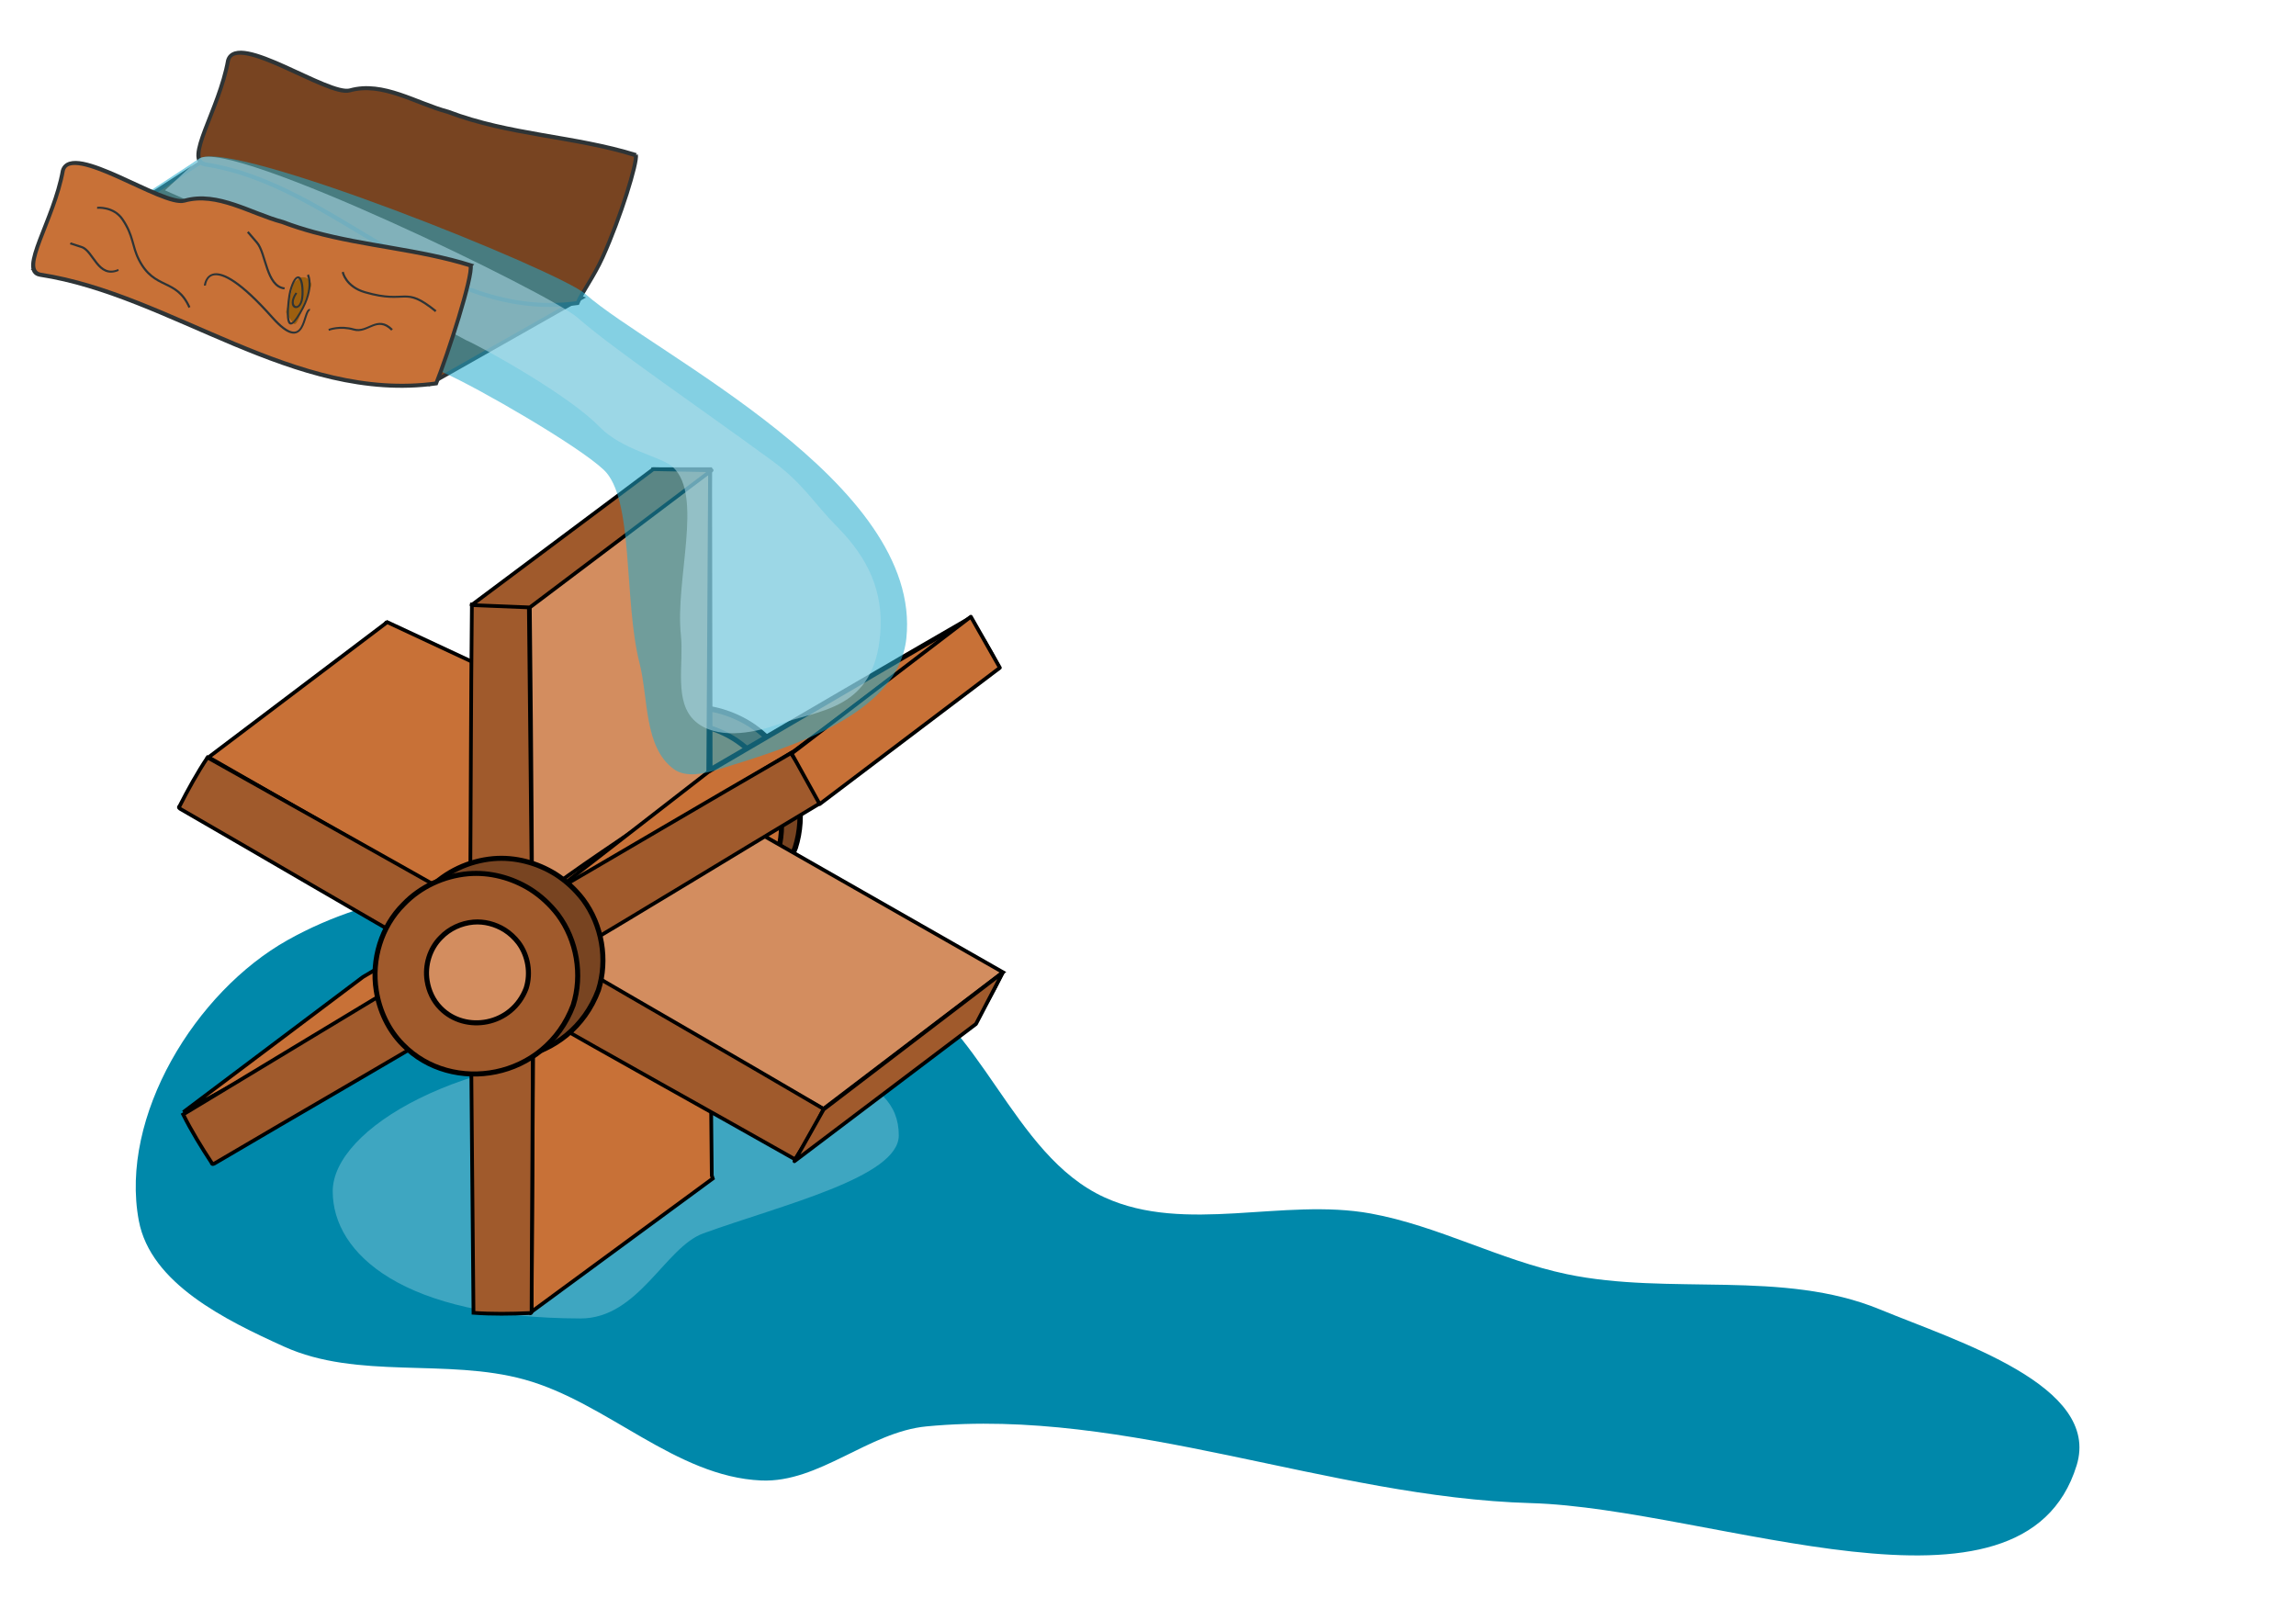
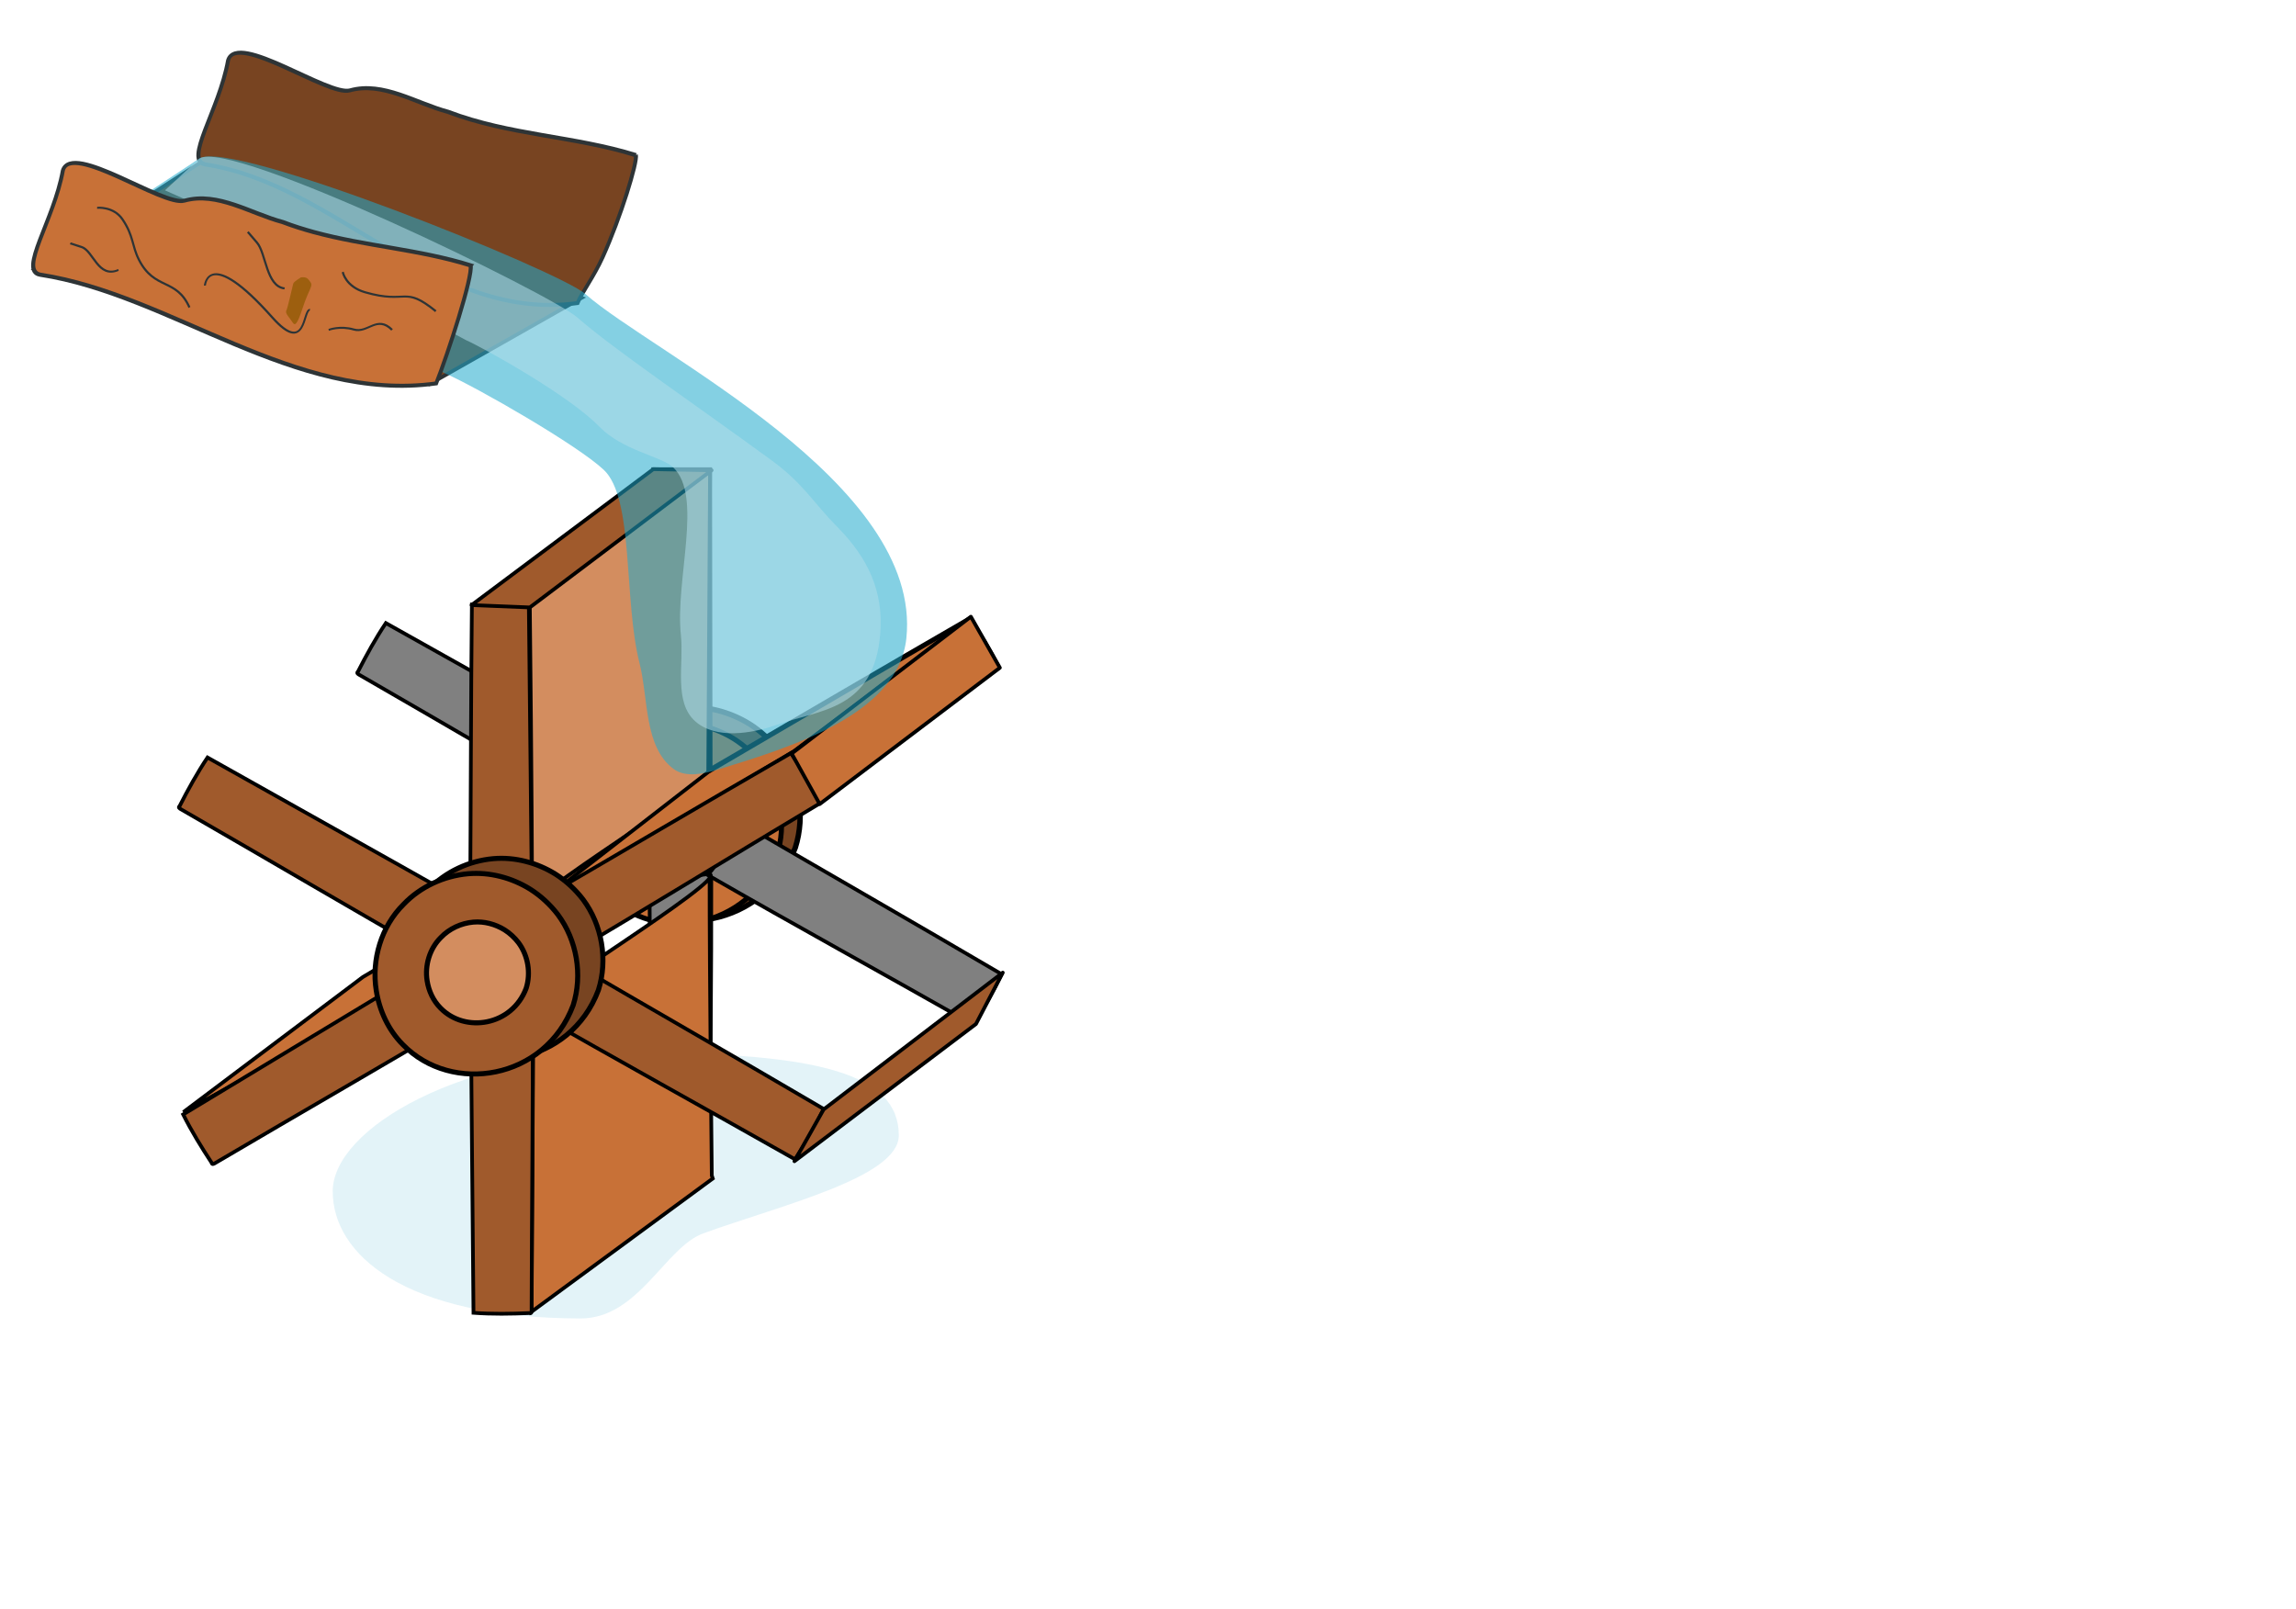
<svg xmlns="http://www.w3.org/2000/svg" xmlns:ns1="http://www.inkscape.org/namespaces/inkscape" xmlns:ns2="http://sodipodi.sourceforge.net/DTD/sodipodi-0.dtd" width="257.613mm" height="180.493mm" viewBox="0 0 912.801 639.543" id="svg10472" version="1.1" ns1:version="0.91 r13725" ns2:docname="water_wheel_by_juhele.svg" ns1:export-filename="/media/sdb1/_GRAFIKA/2016_05_citizen_monitoring/first_responders/gold-digger.png" ns1:export-xdpi="85" ns1:export-ydpi="85">
  <title id="title8632">water wheel</title>
  <defs id="defs10474">
    <linearGradient id="linearGradient5060-3">
      <stop id="stop5062-9" offset="0" />
      <stop id="stop5064-2" stop-opacity="0" offset="1" />
    </linearGradient>
    <linearGradient x1="1.737" y1="-0.224" gradientTransform="matrix(0.76,0,0,0.858,24.121,12.361)" x2="-4.138" gradientUnits="userSpaceOnUse" y2="1.901" id="linearGradient24-7">
      <stop offset="0" style="stop-color:#454545" id="stop26-6" />
      <stop offset="1" style="stop-color:#bababa" id="stop28-1" />
    </linearGradient>
    <linearGradient x1="-11.493" y1="-7.42" gradientTransform="matrix(0.706,0,0,0.858,24.197,6.395)" x2="-10.496" gradientUnits="userSpaceOnUse" y2="7.73" id="linearGradient48-3">
      <stop offset="0" style="stop-color:#cf8d8d" id="stop50-21" />
      <stop offset=".176" style="stop-color:#ca9e9e" id="stop52-5" />
      <stop offset=".431" style="stop-color:#c4b0b0" id="stop54-9" />
      <stop offset="0.702" style="stop-color:#c0bbbb" id="stop56-9" />
      <stop offset="1" style="stop-color:#bfbfbf" id="stop58-1" />
    </linearGradient>
    <linearGradient x1="-17.139" y1="3.397" gradientTransform="matrix(0.706,0,0,0.858,24.197,6.395)" x2="-18.264" gradientUnits="userSpaceOnUse" y2="4.822" id="linearGradient76">
      <stop offset="0" style="stop-color:#3b3b3b" id="stop78-4" />
      <stop offset="1" style="stop-color:#919191" id="stop80-9" />
    </linearGradient>
    <linearGradient x1="-18.084" y1="-1.621" gradientTransform="matrix(0.706,0,0,0.858,24.197,6.395)" x2="-23.309" gradientUnits="userSpaceOnUse" y2="-2.323" id="linearGradient96">
      <stop offset="0" style="stop-color:#3b3b3b" id="stop98" />
      <stop offset="1" style="stop-color:#a1a1a1" id="stop100" />
    </linearGradient>
    <linearGradient x1="9.944" y1="-8.831" gradientTransform="matrix(0.76,0,0,0.858,24.083,6.395)" x2="10.944" gradientUnits="userSpaceOnUse" y2="6.319" id="linearGradient124">
      <stop offset="0" style="stop-color:#cf8d8d" id="stop126" />
      <stop offset=".176" style="stop-color:#ca9e9e" id="stop128-1" />
      <stop offset=".431" style="stop-color:#c4b0b0" id="stop130-0" />
      <stop offset="0.702" style="stop-color:#c0bbbb" id="stop132" />
      <stop offset="1" style="stop-color:#bfbfbf" id="stop134-7" />
    </linearGradient>
    <linearGradient x1="19.87" y1="-1.898" gradientTransform="matrix(0.76,0,0,0.858,24.083,6.395)" x2="9.745" gradientUnits="userSpaceOnUse" y2="-8.948" id="linearGradient150">
      <stop offset="0" style="stop-color:#878787" id="stop152" />
      <stop offset=".188" style="stop-color:#a8a8a8" id="stop154" />
      <stop offset=".377" style="stop-color:#c2c2c2" id="stop156-5" />
      <stop offset=".573" style="stop-color:#d4d4d4" id="stop158-8" />
      <stop offset=".776" style="stop-color:#dfdfdf" id="stop160" />
      <stop offset="1" style="stop-color:#e3e3e3" id="stop162" />
    </linearGradient>
    <linearGradient x1="16.737" y1="2.601" gradientTransform="matrix(0.76,0,0,0.858,24.083,6.395)" x2="6.612" gradientUnits="userSpaceOnUse" y2="-4.449" id="linearGradient182">
      <stop offset="0" style="stop-color:#878787" id="stop184-7" />
      <stop offset=".188" style="stop-color:#a8a8a8" id="stop186-0" />
      <stop offset=".377" style="stop-color:#c2c2c2" id="stop188-4" />
      <stop offset=".573" style="stop-color:#d4d4d4" id="stop190-80" />
      <stop offset=".776" style="stop-color:#dfdfdf" id="stop192-42" />
      <stop offset="1" style="stop-color:#e3e3e3" id="stop194-9" />
    </linearGradient>
    <linearGradient x1="17.838" y1="2.587" gradientTransform="matrix(0.76,0,0,0.858,24.083,6.395)" x2="13.563" gradientUnits="userSpaceOnUse" y2="0.112" id="linearGradient212">
      <stop offset="0" style="stop-color:#878787" id="stop214" />
      <stop offset=".188" style="stop-color:#a8a8a8" id="stop216-6" />
      <stop offset=".377" style="stop-color:#c2c2c2" id="stop218-1" />
      <stop offset=".573" style="stop-color:#d4d4d4" id="stop220-0" />
      <stop offset=".776" style="stop-color:#dfdfdf" id="stop222" />
      <stop offset="1" style="stop-color:#e3e3e3" id="stop224" />
    </linearGradient>
    <linearGradient x1="0.565" y1="-1.985" gradientTransform="matrix(0.76,0,0,0.858,27.049,3.648)" x2="-6.96" gradientUnits="userSpaceOnUse" y2="-0.685" id="linearGradient248">
      <stop offset="0" style="stop-color:#3d3d3d" id="stop250" />
      <stop offset="1" style="stop-color:#c7c7c7" id="stop252-4" />
    </linearGradient>
    <linearGradient x1="-1.03" y1="0.992" gradientTransform="matrix(0.782,0,0,1.032,8.759,6.995)" x2="-11.705" gradientUnits="userSpaceOnUse" y2="-0.433" id="linearGradient272">
      <stop offset="0" style="stop-color:#424242" id="stop274-2" />
      <stop offset="1" style="stop-color:#d1d1d1" id="stop276-2" />
    </linearGradient>
    <linearGradient x1="-2.281" y1="-7.392" gradientTransform="matrix(0.782,0,0,1.032,8.759,6.995)" x2="-1.281" gradientUnits="userSpaceOnUse" y2="7.758" id="linearGradient292">
      <stop offset="0" style="stop-color:#cf8d8d" id="stop294" />
      <stop offset=".176" style="stop-color:#ca9e9e" id="stop296-2" />
      <stop offset=".431" style="stop-color:#c4b0b0" id="stop298-0" />
      <stop offset="0.702" style="stop-color:#c0bbbb" id="stop300-5" />
      <stop offset="1" style="stop-color:#bfbfbf" id="stop302-5" />
    </linearGradient>
    <linearGradient x1="0.5" y1="36.076" gradientTransform="matrix(0.64,0,0,-0.64,0.002,25.6)" x2="20.225" gradientUnits="userSpaceOnUse" y2="36.076" id="linearGradient24-1">
      <stop offset="0" style="stop-color:#ffcc69" id="stop26-1" />
      <stop offset="1" style="stop-color:#804300" id="stop28-5" />
    </linearGradient>
    <linearGradient x1="-0.003" y1="20.625" gradientTransform="matrix(0.64,0,0,-0.64,0.002,25.6)" x2="20.672" gradientUnits="userSpaceOnUse" y2="20.625" id="linearGradient44-9">
      <stop offset="0" style="stop-color:#175eb0" id="stop46-7" />
      <stop offset="1" style="stop-color:#043063" id="stop48-7" />
    </linearGradient>
    <linearGradient x1="0.025" y1="13.081" gradientTransform="matrix(0.64,0,0,-0.64,0.002,25.6)" x2="20.675" gradientUnits="userSpaceOnUse" y2="13.081" id="linearGradient62">
      <stop offset="0" style="stop-color:#639de0" id="stop64" />
      <stop offset="1" style="stop-color:#053c7a" id="stop66-6" />
    </linearGradient>
    <linearGradient x1="0.025" y1="24.551" gradientTransform="matrix(0.64,0,0,-0.64,0.002,25.6)" x2="20.675" gradientUnits="userSpaceOnUse" y2="24.551" id="linearGradient80">
      <stop offset="0" style="stop-color:#d0e4ff" id="stop82-7" />
      <stop offset="1" style="stop-color:#8dabcf" id="stop84-3" />
    </linearGradient>
    <linearGradient x1="4.325" y1="27.973" gradientTransform="matrix(0.64,0,0,-0.64,0.002,25.6)" x2="20.675" gradientUnits="userSpaceOnUse" y2="27.973" id="linearGradient98">
      <stop offset="0" style="stop-color:#175eb0" id="stop100-6" />
      <stop offset="1" style="stop-color:#043063" id="stop102-5" />
    </linearGradient>
    <linearGradient x1="6.775" y1="14.987" gradientTransform="matrix(0.64,0,0,-0.64,0.002,25.6)" x2="11.925" gradientUnits="userSpaceOnUse" y2="14.987" id="linearGradient116">
      <stop offset="0" style="stop-color:#dae4f2" id="stop118" />
      <stop offset="1" style="stop-color:#95bff0" id="stop120-6" />
    </linearGradient>
    <linearGradient x1="1.362" y1="21.27" gradientTransform="matrix(0.64,0,0,-0.64,0.002,25.6)" x2="3.537" gradientUnits="userSpaceOnUse" y2="21.27" id="linearGradient134">
      <stop offset="0" style="stop-color:#edeff2" id="stop136-3" />
      <stop offset="1" style="stop-color:#c2d7f0" id="stop138-9" />
    </linearGradient>
    <linearGradient x1="15.138" y1="17.775" gradientTransform="matrix(0.64,0,0,-0.64,0.002,25.6)" x2="17.263" gradientUnits="userSpaceOnUse" y2="17.775" id="linearGradient152">
      <stop offset="0" style="stop-color:#a7c9f2" id="stop154-4" />
      <stop offset="1" style="stop-color:#95bff0" id="stop156-8" />
    </linearGradient>
    <mask id="mask168">
      <g id="g170-29">
        <g clip-path="url(#clipPath164)" id="g172-39">
          <path ns1:connector-curvature="0" d="m 0,0.6 7,0 0,24 -7,0 0,-24 z" style="fill:#000000;fill-opacity:0.262" id="path174-0" />
        </g>
      </g>
    </mask>
    <clipPath id="clipPath164">
      <path ns1:connector-curvature="0" d="m 0,0.6 7,0 0,24 -7,0 0,-24 z" id="path166-1" />
    </clipPath>
    <clipPath id="clipPath180">
      <path ns1:connector-curvature="0" d="m 0,0.6 7,0 0,24 -7,0 0,-24 z" id="path182" />
    </clipPath>
    <clipPath id="clipPath184">
      <path ns1:connector-curvature="0" d="M 0,1 7,1 7,25 0,25 0,1 Z" id="path186-8" />
    </clipPath>
    <linearGradient x1="0.013" y1="-18.225" gradientTransform="matrix(0.64,0,0,0.64,0.922,24.48)" x2="8.388" gradientUnits="userSpaceOnUse" y2="-18.225" id="linearGradient192">
      <stop offset="0" style="stop-color:#ffffff" id="stop194-85" />
      <stop offset="1" style="stop-color:#000000" id="stop196-0" />
    </linearGradient>
    <mask id="mask228">
      <g id="g230-3">
        <g clip-path="url(#clipPath224-9)" id="g232-8">
          <path ns1:connector-curvature="0" d="m 1,21.6 12,0 0,4 -12,0 0,-4 z" style="fill:#000000;fill-opacity:0.672" id="path234-5" />
        </g>
      </g>
    </mask>
    <clipPath id="clipPath224-9">
      <path ns1:connector-curvature="0" d="m 1,21.6 12,0 0,4 -12,0 0,-4 z" id="path226-6" />
    </clipPath>
    <clipPath id="clipPath240">
      <path ns1:connector-curvature="0" d="m 1,21.6 12,0 0,4 -12,0 0,-4 z" id="path242-6" />
    </clipPath>
    <clipPath id="clipPath244">
      <path ns1:connector-curvature="0" d="m 1,22 12,0 0,4 -12,0 0,-4 z" id="path246-1" />
    </clipPath>
    <linearGradient x1="1.15" y1="2.25" gradientTransform="matrix(0.64,0,0,-0.64,0.002,25.6)" x2="19.25" gradientUnits="userSpaceOnUse" y2="2.25" id="linearGradient274">
      <stop offset="0" style="stop-color:#ffcc69" id="stop276-1" />
      <stop offset="1" style="stop-color:#804300" id="stop278-5" />
    </linearGradient>
    <linearGradient x1="2.44" y1="2.502" gradientTransform="matrix(0.638,0.05,0.05,-0.638,0.002,25.6)" x2="18.839" gradientUnits="userSpaceOnUse" y2="2.502" id="linearGradient292-9">
      <stop offset="0" style="stop-color:#a17b30" id="stop294-8" />
      <stop offset="1" style="stop-color:#804300" id="stop296-4" />
    </linearGradient>
    <linearGradient x1="3.133" y1="2.731" gradientTransform="matrix(0.638,0.05,0.05,-0.638,0.002,25.6)" x2="18.204" gradientUnits="userSpaceOnUse" y2="2.731" id="linearGradient310">
      <stop offset="0" style="stop-color:#ffcc69" id="stop312" />
      <stop offset="1" style="stop-color:#804300" id="stop314-81" />
    </linearGradient>
    <linearGradient x1="2.612" y1="24.586" gradientTransform="matrix(0.639,-0.028,0.025,-0.642,0.002,25.6)" x2="16.475" gradientUnits="userSpaceOnUse" y2="24.586" id="linearGradient328">
      <stop offset="0" style="stop-color:#114785" id="stop330-0" />
      <stop offset="1" style="stop-color:#03264f" id="stop332" />
    </linearGradient>
    <linearGradient x1="-6.34" y1="29.237" gradientTransform="matrix(0.604,0.212,0.212,-0.604,0.002,25.6)" x2="8.367" gradientUnits="userSpaceOnUse" y2="29.237" id="linearGradient346-3">
      <stop offset="0" style="stop-color:#114785" id="stop348-0" />
      <stop offset="1" style="stop-color:#03264f" id="stop350-4" />
    </linearGradient>
    <linearGradient x1="12.263" y1="23.739" gradientTransform="matrix(0.64,0,0,-0.64,0.002,25.6)" x2="18.438" gradientUnits="userSpaceOnUse" y2="23.739" id="linearGradient364">
      <stop offset="0" style="stop-color:#114785" id="stop366-4" />
      <stop offset="1" style="stop-color:#03264f" id="stop368-4" />
    </linearGradient>
    <linearGradient x1="2.736" y1="3.99" gradientTransform="matrix(0.638,0.05,0.05,-0.638,0.002,25.6)" x2="15.199" gradientUnits="userSpaceOnUse" y2="3.99" id="linearGradient382-4">
      <stop offset="0" style="stop-color:#ffdfa1" id="stop384-76" />
      <stop offset="1" style="stop-color:#d49148" id="stop386-3" />
    </linearGradient>
    <mask id="mask398">
      <g id="g400-7">
        <g clip-path="url(#clipPath394)" id="g402-5">
          <path ns1:connector-curvature="0" d="m 10,0.6 3,0 0,22 -3,0 0,-22 z" style="fill:#000000;fill-opacity:0.23" id="path404" />
        </g>
      </g>
    </mask>
    <clipPath id="clipPath394">
-       <path ns1:connector-curvature="0" d="m 10,0.6 3,0 0,22 -3,0 0,-22 z" id="path396-1" />
-     </clipPath>
+       </clipPath>
    <clipPath id="clipPath410">
-       <path ns1:connector-curvature="0" d="m 10,0.6 3,0 0,22 -3,0 0,-22 z" id="path412-9" />
-     </clipPath>
+       </clipPath>
    <clipPath id="clipPath414-6">
      <path ns1:connector-curvature="0" d="m 10,1 3,0 0,22 -3,0 0,-22 z" id="path416-2" />
    </clipPath>
    <linearGradient x1="11.812" y1="-16345" gradientTransform="matrix(2.6976e-5,-0.64,0.64,-6.4e-4,10473,18.81)" x2="35.536" gradientUnits="userSpaceOnUse" y2="-16345" id="linearGradient422">
      <stop offset="0" style="stop-color:#ffffff" id="stop424-1" />
      <stop offset="1" style="stop-color:#000000" id="stop426" />
    </linearGradient>
    <linearGradient x1="2.987" y1="21.625" gradientTransform="matrix(0.64,0,0,-0.64,0.002,25.6)" x2="4.112" gradientUnits="userSpaceOnUse" y2="21.625" id="linearGradient460">
      <stop offset="0" style="stop-color:#a7c9f2" id="stop462" />
      <stop offset="1" style="stop-color:#95bff0" id="stop464-7" />
    </linearGradient>
    <linearGradient x1="10.575" y1="16.5" gradientTransform="matrix(0.64,0,0,-0.64,0.002,25.6)" x2="17.525" gradientUnits="userSpaceOnUse" y2="16.5" id="linearGradient478">
      <stop offset="0" style="stop-color:#638bbf" id="stop480-8" />
      <stop offset="1" style="stop-color:#5681b3" id="stop482-5" />
    </linearGradient>
    <linearGradient x1="17.025" y1="17.798" gradientTransform="matrix(0.64,0,0,-0.64,0.002,25.6)" x2="18.275" gradientUnits="userSpaceOnUse" y2="17.798" id="linearGradient496">
      <stop offset="0" style="stop-color:#638bbf" id="stop498" />
      <stop offset="1" style="stop-color:#5681b3" id="stop500-7" />
    </linearGradient>
    <linearGradient x1="20.188" y1="13.475" gradientTransform="matrix(0.64,0,0,-0.64,0.002,25.6)" x2="20.712" gradientUnits="userSpaceOnUse" y2="13.475" id="linearGradient514">
      <stop offset="0" style="stop-color:#638bbf" id="stop516-4" />
      <stop offset="1" style="stop-color:#5681b3" id="stop518-1" />
    </linearGradient>
    <linearGradient x1="-9.913" y1="-2.333" gradientTransform="matrix(-0.64,0,0,0.64,0.002,25.6)" x2="-4.188" gradientUnits="userSpaceOnUse" y2="-2.333" id="linearGradient532">
      <stop offset="0" style="stop-color:#ffcc69" id="stop534-8" />
      <stop offset="1" style="stop-color:#804300" id="stop536-5" />
    </linearGradient>
    <mask id="mask550">
      <g id="g552-7">
        <g clip-path="url(#clipPath546)" id="g554-5">
          <path ns1:connector-curvature="0" d="m 6,23.6 6,0 0,2 -6,0 0,-2 z" style="fill:#000000;fill-opacity:0.461" id="path556-3" />
        </g>
      </g>
    </mask>
    <clipPath id="clipPath546">
      <path ns1:connector-curvature="0" d="m 6,23.6 6,0 0,2 -6,0 0,-2 z" id="path548-9" />
    </clipPath>
    <clipPath id="clipPath562">
      <path ns1:connector-curvature="0" d="m 6,23.6 6,0 0,2 -6,0 0,-2 z" id="path564-8" />
    </clipPath>
    <clipPath id="clipPath566">
      <path ns1:connector-curvature="0" d="m 6,24 6,0 0,2 -6,0 0,-2 z" id="path568" />
    </clipPath>
    <linearGradient x1="9.284" y1="2.277" gradientTransform="matrix(0.638,0.05,0.05,-0.638,0.002,25.6)" x2="17.535" gradientUnits="userSpaceOnUse" y2="2.277" id="linearGradient596">
      <stop offset="0" style="stop-color:#8f8f8f" id="stop598" />
      <stop offset="1" style="stop-color:#4d4d4d" id="stop600" />
    </linearGradient>
    <linearGradient x1="9.355" y1="2.096" gradientTransform="matrix(0.638,0.049,0.049,-0.638,0.002,25.6)" x2="17.504" gradientUnits="userSpaceOnUse" y2="2.096" id="linearGradient614">
      <stop offset="0" style="stop-color:#ffffff" id="stop616" />
      <stop offset="1" style="stop-color:#949494" id="stop618" />
    </linearGradient>
    <linearGradient x1="177.47" y1="1015.4" gradientTransform="matrix(2.059,0,0,-2.008,-362.64,2063.7)" x2="178.47" gradientUnits="userSpaceOnUse" y2="1016.6" id="linearGradient58">
      <stop offset="0" style="stop-color:#4f4f4f" id="stop60" />
      <stop offset="1" style="stop-color:#303030" id="stop62" />
    </linearGradient>
    <linearGradient x1="176.52" y1="1018.7" gradientTransform="matrix(2.059,0,0,-2.008,-362.64,2063.7)" x2="178.44" gradientUnits="userSpaceOnUse" y2="1019.5" id="linearGradient76-3">
      <stop offset="0" style="stop-color:#4a4a4a" id="stop78" />
      <stop offset=".337" style="stop-color:#838383" id="stop80" />
      <stop offset=".769" style="stop-color:#d1d1d1" id="stop82" />
      <stop offset=".859" style="stop-color:#cfcfcf" id="stop84" />
      <stop offset=".894" style="stop-color:#c8c8c8" id="stop86" />
      <stop offset=".925" style="stop-color:#bbbbbb" id="stop88" />
      <stop offset=".949" style="stop-color:#a9a9a9" id="stop90" />
      <stop offset=".969" style="stop-color:#929292" id="stop92" />
      <stop offset=".988" style="stop-color:#767676" id="stop94" />
      <stop offset="1" style="stop-color:#5e5e5e" id="stop96" />
    </linearGradient>
    <linearGradient x1="180.33" y1="1019.9" gradientTransform="matrix(2.059,0,0,-2.008,-362.64,2063.7)" x2="179.05" gradientUnits="userSpaceOnUse" y2="1019.6" id="linearGradient110">
      <stop offset="0" style="stop-color:#a6a6a6" id="stop112" />
      <stop offset="1" style="stop-color:#d9d9d9" id="stop114" />
    </linearGradient>
    <linearGradient x1="193.83" y1="1021" gradientTransform="matrix(2.059,0,0,-2.008,-362.64,2063.7)" x2="198.76" gradientUnits="userSpaceOnUse" y2="1026" id="linearGradient170">
      <stop offset="0" style="stop-color:#1c1c1c" id="stop172" />
      <stop offset="1" style="stop-color:#333333" id="stop174" />
    </linearGradient>
    <linearGradient x1="199.62" y1="1025.3" gradientTransform="matrix(2.059,0,0,-2.008,-362.64,2063.7)" x2="200.69" gradientUnits="userSpaceOnUse" y2="1026.2" id="linearGradient188">
      <stop offset="0" style="stop-color:#696969" id="stop190" />
      <stop offset="1" style="stop-color:#8a8a8a" id="stop192" />
    </linearGradient>
    <linearGradient x1="193.19" y1="1022.1" gradientTransform="matrix(2.059,0,0,-2.008,-362.64,2063.7)" x2="197.54" gradientUnits="userSpaceOnUse" y2="1027.1" id="linearGradient206">
      <stop offset="0" style="stop-color:#636363" id="stop208" />
      <stop offset=".518" style="stop-color:#9c9c9c" id="stop210" />
      <stop offset="1" style="stop-color:#d4d4d4" id="stop212" />
    </linearGradient>
    <linearGradient x1="197.9" y1="1026.7" gradientTransform="matrix(2.059,0,0,-2.008,-362.64,2063.7)" x2="194.62" gradientUnits="userSpaceOnUse" y2="1023" id="linearGradient226">
      <stop offset="0" style="stop-color:#616161" id="stop228" />
      <stop offset=".49" style="stop-color:#9a9a9a" id="stop230" />
      <stop offset="1" style="stop-color:#d9d9d9" id="stop232" />
    </linearGradient>
    <filter ns1:collect="always" style="color-interpolation-filters:sRGB" id="filter9356" x="-0.176" width="1.351" y="-0.221" height="1.442">
      <feGaussianBlur ns1:collect="always" stdDeviation="2.321" id="feGaussianBlur9358" />
    </filter>
    <linearGradient id="linearGradient3172">
      <stop offset="0" style="stop-color:#5b473c" id="stop3174" />
      <stop offset="1" style="stop-color:#999999" id="stop3176" />
    </linearGradient>
    <radialGradient r="160.63" gradientTransform="matrix(0.613,-0.79,0.923,0.716,-479.29,1003.5)" cx="458.17" cy="416.92" gradientUnits="userSpaceOnUse" id="radialGradient3819">
      <stop offset="0" stop-color="#afe9af" id="stop3799" />
      <stop offset="1" stop-color="#0a0" id="stop3801" />
    </radialGradient>
    <linearGradient id="linearGradient3173-6-5">
      <stop offset="0" style="stop-color:#a5a5a5" id="stop3175-28-7" />
      <stop offset="1" style="stop-color:#000000" id="stop3177-7-3" />
    </linearGradient>
    <linearGradient id="path476_1_-3" gradientUnits="userSpaceOnUse" x1="100.738" y1="772.484" x2="1470.074" y2="772.484" gradientTransform="matrix(0.297,-0.131,-0.131,-0.297,-7550.511,3713.226)">
      <stop offset="0" style="stop-color:#BA8B01" id="stop11027-6" />
      <stop offset="0.044" style="stop-color:#CDAA37" id="stop11029-0" />
      <stop offset="0.112" style="stop-color:#E8D886" id="stop11031-6" />
      <stop offset="0.161" style="stop-color:#F8F4B8" id="stop11033-2" />
      <stop offset="0.185" style="stop-color:#FFFFCB" id="stop11035-6" />
      <stop offset="0.299" style="stop-color:#FFFFCB" id="stop11037-1" />
      <stop offset="0.308" style="stop-color:#FDF9C1" id="stop11039-8" />
      <stop offset="0.342" style="stop-color:#F5E6A0" id="stop11041-7" />
      <stop offset="0.374" style="stop-color:#F0D989" id="stop11043-9" />
      <stop offset="0.404" style="stop-color:#EDD17B" id="stop11045-2" />
      <stop offset="0.43" style="stop-color:#ECCE76" id="stop11047-0" />
      <stop offset="0.489" style="stop-color:#A26F14" id="stop11049-2" />
      <stop offset="0.605" style="stop-color:#A26F14" id="stop11051-3" />
      <stop offset="0.607" style="stop-color:#A67418" id="stop11053-7" />
      <stop offset="0.624" style="stop-color:#C19234" id="stop11055-5" />
      <stop offset="0.64" style="stop-color:#D4A848" id="stop11057-9" />
      <stop offset="0.656" style="stop-color:#E0B654" id="stop11059-2" />
      <stop offset="0.67" style="stop-color:#E4BA58" id="stop11061-2" />
      <stop offset="0.672" style="stop-color:#D9A94D" id="stop11063-8" />
      <stop offset="0.676" style="stop-color:#C38737" id="stop11065-9" />
      <stop offset="0.679" style="stop-color:#B36F27" id="stop11067-7" />
      <stop offset="0.683" style="stop-color:#A9601D" id="stop11069-3" />
      <stop offset="0.686" style="stop-color:#A65B1A" id="stop11071-6" />
      <stop offset="0.695" style="stop-color:#AA6222" id="stop11073-1" />
      <stop offset="0.71" style="stop-color:#B57637" id="stop11075-2" />
      <stop offset="0.729" style="stop-color:#C6965B" id="stop11077-9" />
      <stop offset="0.75" style="stop-color:#DEC38B" id="stop11079-3" />
      <stop offset="0.773" style="stop-color:#FDFCC9" id="stop11081-1" />
      <stop offset="0.774" style="stop-color:#FFFFCD" id="stop11083-9" />
      <stop offset="0.796" style="stop-color:#FFFFCD" id="stop11085-4" />
      <stop offset="0.847" style="stop-color:#E5BD5D" id="stop11087-7" />
      <stop offset="0.886" style="stop-color:#BB913B" id="stop11089-8" />
      <stop offset="0.912" style="stop-color:#BB913B" id="stop11091-4" />
      <stop offset="0.915" style="stop-color:#BE9337" id="stop11093-5" />
      <stop offset="0.925" style="stop-color:#C39830" id="stop11095-0" />
      <stop offset="0.951" style="stop-color:#C5992E" id="stop11097-3" />
      <stop offset="1" style="stop-color:#7F470A" id="stop11099-6" />
    </linearGradient>
    <filter ns1:collect="always" style="color-interpolation-filters:sRGB" id="filter8557" x="-0.051" width="1.102" y="-0.065" height="1.129">
      <feGaussianBlur ns1:collect="always" stdDeviation="42.334" id="feGaussianBlur8559" />
    </filter>
  </defs>
  <ns2:namedview id="base" pagecolor="#ffffff" bordercolor="#666666" borderopacity="1.0" ns1:pageopacity="0.0" ns1:pageshadow="2" ns1:zoom="0.49497476" ns1:cx="356.4632" ns1:cy="206.4456" ns1:document-units="px" ns1:current-layer="layer1" showgrid="false" fit-margin-top="5" fit-margin-left="5" fit-margin-right="5" fit-margin-bottom="5" ns1:window-width="1920" ns1:window-height="1125" ns1:window-x="0" ns1:window-y="0" ns1:window-maximized="1" />
  <g ns1:label="Vrstva 1" ns1:groupmode="layer" id="layer1" transform="translate(1656.914,481.8)" ns2:insensitive="true">
    <g transform="matrix(4.34,0,0,4.34,-3128.582,-3171.881)" id="g26629">
      <g transform="matrix(-0.18,0,0,0.18,816.14,761.187)" id="g22382" style="overflow:visible">
        <g id="g9537" transform="matrix(1.414,0.565,-0.565,1.414,1831.852,-926.903)">
          <g id="g10624" transform="matrix(0.298,0.173,0.047,0.512,64.518,229.578)">
            <g id="g399" transform="matrix(-0.417,0.23,0.124,0.18,1391.586,68.647)">
              <linearGradient id="path476_1_" gradientUnits="userSpaceOnUse" x1="100.738" y1="772.484" x2="1470.074" y2="772.484" gradientTransform="matrix(0.297,-0.131,-0.131,-0.297,1650.637,-1112.366)">
                <stop offset="0" style="stop-color:#BA8B01" id="stop11027" />
                <stop offset="0.044" style="stop-color:#CDAA37" id="stop11029" />
                <stop offset="0.112" style="stop-color:#E8D886" id="stop11031" />
                <stop offset="0.161" style="stop-color:#F8F4B8" id="stop11033" />
                <stop offset="0.185" style="stop-color:#FFFFCB" id="stop11035" />
                <stop offset="0.299" style="stop-color:#FFFFCB" id="stop11037" />
                <stop offset="0.308" style="stop-color:#FDF9C1" id="stop11039" />
                <stop offset="0.342" style="stop-color:#F5E6A0" id="stop11041" />
                <stop offset="0.374" style="stop-color:#F0D989" id="stop11043" />
                <stop offset="0.404" style="stop-color:#EDD17B" id="stop11045" />
                <stop offset="0.43" style="stop-color:#ECCE76" id="stop11047" />
                <stop offset="0.489" style="stop-color:#A26F14" id="stop11049" />
                <stop offset="0.605" style="stop-color:#A26F14" id="stop11051" />
                <stop offset="0.607" style="stop-color:#A67418" id="stop11053" />
                <stop offset="0.624" style="stop-color:#C19234" id="stop11055" />
                <stop offset="0.64" style="stop-color:#D4A848" id="stop11057" />
                <stop offset="0.656" style="stop-color:#E0B654" id="stop11059" />
                <stop offset="0.67" style="stop-color:#E4BA58" id="stop11061" />
                <stop offset="0.672" style="stop-color:#D9A94D" id="stop11063" />
                <stop offset="0.676" style="stop-color:#C38737" id="stop11065" />
                <stop offset="0.679" style="stop-color:#B36F27" id="stop11067" />
                <stop offset="0.683" style="stop-color:#A9601D" id="stop11069" />
                <stop offset="0.686" style="stop-color:#A65B1A" id="stop11071" />
                <stop offset="0.695" style="stop-color:#AA6222" id="stop11073" />
                <stop offset="0.71" style="stop-color:#B57637" id="stop11075" />
                <stop offset="0.729" style="stop-color:#C6965B" id="stop11077" />
                <stop offset="0.75" style="stop-color:#DEC38B" id="stop11079" />
                <stop offset="0.773" style="stop-color:#FDFCC9" id="stop11081" />
                <stop offset="0.774" style="stop-color:#FFFFCD" id="stop11083" />
                <stop offset="0.796" style="stop-color:#FFFFCD" id="stop11085" />
                <stop offset="0.847" style="stop-color:#E5BD5D" id="stop11087" />
                <stop offset="0.886" style="stop-color:#BB913B" id="stop11089" />
                <stop offset="0.912" style="stop-color:#BB913B" id="stop11091" />
                <stop offset="0.915" style="stop-color:#BE9337" id="stop11093" />
                <stop offset="0.925" style="stop-color:#C39830" id="stop11095" />
                <stop offset="0.951" style="stop-color:#C5992E" id="stop11097" />
                <stop offset="1" style="stop-color:#7F470A" id="stop11099" />
              </linearGradient>
              <g id="g8561">
-                 <path ns2:nodetypes="aaaaaaaaaaaaaa" ns1:connector-curvature="0" id="path8879" d="m -1886.221,-1200.865 c 32.207,171.93 237.506,271.322 396.978,343.197 201.508,90.82 443.976,30.165 657.143,88.595 225.886,61.917 412.882,264.575 646.897,274.312 158.486,6.595 294.149,-133.391 452.028,-148.738 552.334,-53.694 1097.272,191.359 1652.016,206.028 498.219,13.174 1344.701,369.952 1491.391,-106.365 67.217,-218.261 -326.288,-338.073 -537.575,-424.758 -265.522,-108.937 -574.744,-36.377 -855.799,-94.489 -183.022,-37.843 -352.059,-131.42 -535.996,-164.525 -239.083,-43.029 -506.332,57.933 -727.533,-42.476 -255.784,-116.107 -335.059,-484.715 -590.792,-600.935 -499.101,-226.82 -1163.871,-365.9 -1641.791,-97.308 -252.43,141.866 -460.282,482.851 -406.967,767.464 z" style="overflow:visible;opacity:1;fill:#0088aa;fill-opacity:1;stroke:none;stroke-width:2;stroke-linecap:round;stroke-miterlimit:4;stroke-dasharray:none;stroke-dashoffset:0;stroke-opacity:1" />
+                 <path ns2:nodetypes="aaaaaaaaaaaaaa" ns1:connector-curvature="0" id="path8879" d="m -1886.221,-1200.865 z" style="overflow:visible;opacity:1;fill:#0088aa;fill-opacity:1;stroke:none;stroke-width:2;stroke-linecap:round;stroke-miterlimit:4;stroke-dasharray:none;stroke-dashoffset:0;stroke-opacity:1" />
                <path transform="matrix(-48.739,3.2545929e-7,2.2574087e-7,-28.794,-3829.624,-507.484)" style="overflow:visible;opacity:1;fill:#afdde9;fill-opacity:0.355;stroke:none;stroke-width:2;stroke-linecap:round;stroke-miterlimit:4;stroke-dasharray:none;stroke-dashoffset:0;stroke-opacity:1;filter:url(#filter9356)" d="m -50.748,26.9 c 0,-5.919 -3.936,-12.009 -13.891,-12.009 -3.261,0 -4.745,6.771 -6.887,8.095 -4.396,2.716 -10.965,5.36 -10.965,9.34 0,5.919 4.625,7.789 14.58,7.789 9.955,0 17.164,-7.296 17.164,-13.215 z" id="path8882" ns1:connector-curvature="0" ns2:nodetypes="ssssss" />
                <g transform="matrix(3.335,-2.2271188e-8,1.0961687e-8,3.335,-3409.781,-6913.938)" id="g8373" style="stroke:#000000;stroke-width:8.264;stroke-miterlimit:4;stroke-dasharray:none;stroke-opacity:1">
                  <g id="g8197" transform="matrix(0.306,0.204,-0.204,0.306,1201.947,1093.568)">
                    <path style="opacity:1;fill:#784421;stroke:#000000;stroke-width:11.961;stroke-miterlimit:4;stroke-dasharray:none;stroke-opacity:1" ns1:connector-curvature="0" d="m -233.865,847.735 c 29.764,-0.696 59.712,4.108 87.879,13.735 71.077,25.336 128.381,86.154 149.214,158.707 42.797,184.291 -121.315,337.063 -284.322,302.223 -47.447,-9.583 -90.703,-36.082 -123.271,-71.576 -50.341,-54.397 -74.412,-133.237 -59.45,-206.231 10.036,-56.94 42.176,-109.293 87.106,-145.432 40.304,-32.274 91.456,-49.702 142.845,-51.427" id="path8359" ns2:nodetypes="cccccccc" />
                    <path ns2:nodetypes="cccccccc" id="path8175" d="m -244.322,894.635 c 27.964,-0.654 56.102,3.859 82.566,12.905 66.78,23.805 120.619,80.945 140.192,149.112 40.21,173.149 -113.98,316.683 -267.132,283.95 -44.578,-9.003 -85.219,-33.9 -115.818,-67.248 -47.297,-51.108 -69.913,-125.181 -55.856,-193.762 9.429,-53.497 39.626,-102.685 81.839,-136.639 37.868,-30.323 85.927,-46.697 134.208,-48.317" ns1:connector-curvature="0" style="opacity:1;fill:#c87137;stroke:#000000;stroke-width:11.238;stroke-miterlimit:4;stroke-dasharray:none;stroke-opacity:1" />
                    <path style="opacity:1;fill:#808080;stroke:#000000;stroke-width:11.238;stroke-miterlimit:4;stroke-dasharray:none;stroke-opacity:1" ns1:connector-curvature="0" d="m -242.093,1005.7 c 14.064,-0.329 28.216,1.941 41.526,6.49 33.587,11.972 60.665,40.711 70.509,74.995 20.223,87.084 -57.326,159.274 -134.352,142.811 -22.42,-4.528 -42.86,-17.05 -58.25,-33.822 -23.788,-25.705 -35.162,-62.959 -28.092,-97.451 4.742,-26.906 19.93,-51.645 41.161,-68.722 19.045,-15.251 43.216,-23.486 67.499,-24.301" id="path8240" ns2:nodetypes="cccccccc" />
                    <g id="g8242">
                      <path style="opacity:1;fill:#808080;stroke:#000000;stroke-width:8.264;stroke-miterlimit:4;stroke-dasharray:none;stroke-opacity:1" ns1:connector-curvature="0" d="m -622.049,424.362 376.969,563.392 c -41.64,18.15 -79.87,44.03 -112.79,75.3 -3.14,3.22 -4.15,-3.92 -6.13,-5.01 -122.39,-186.76 -241.749,-375.972 -363.469,-563.012 z" id="path8173" ns2:nodetypes="cccccc" />
                      <path style="opacity:1;fill:#808080;stroke:#000000;stroke-width:8.264;stroke-miterlimit:4;stroke-dasharray:none;stroke-opacity:1" ns1:connector-curvature="0" d="m -120.401,1172.26 c 124.06,185.04 246.89,374.84 370.68,561.56 1.43,2.2 3.74,5.98 -0.95,6.97 -33.53,24.62 -67.91,48.37 -104.09,68.91 -126.67,-186.98 -254.02,-373.53 -380.12,-560.88 42.07,-18.97 80.88,-44.85 114.48,-76.56 z" id="path8183" />
                    </g>
                    <g id="g8246" transform="matrix(0.51,0.86,-0.86,0.51,844.043,753.897)">
                      <path id="path8248" d="m -626.47,427.454 c 3.03,-1.86 3.92,3.11 5.55,4.37 124.82,185.57 252.2,369.8 375.84,555.93 -41.64,18.15 -79.87,44.03 -112.79,75.3 -3.14,3.22 -4.15,-3.92 -6.13,-5.01 -122.39,-186.76 -246.17,-372.88 -367.89,-559.92 33.43,-25.92 68.79,-49.52 105.42,-70.67 z" ns1:connector-curvature="0" style="opacity:1;fill:#808080;stroke:#000000;stroke-width:8.264;stroke-miterlimit:4;stroke-dasharray:none;stroke-opacity:1" />
                      <path id="path8250" d="m -120.401,1172.26 c 124.06,185.04 246.89,374.84 370.68,561.56 1.43,2.2 3.74,5.98 -0.95,6.97 -33.53,24.62 -67.91,48.37 -104.09,68.91 -126.67,-186.98 -254.02,-373.53 -380.12,-560.88 42.07,-18.97 80.88,-44.85 114.48,-76.56 z" ns1:connector-curvature="0" style="opacity:1;fill:#808080;stroke:#000000;stroke-width:8.264;stroke-miterlimit:4;stroke-dasharray:none;stroke-opacity:1" />
                    </g>
                    <g transform="matrix(-0.495,0.869,-0.869,-0.495,612.213,1881.353)" id="g8252">
                      <path style="opacity:1;fill:#808080;stroke:#000000;stroke-width:8.264;stroke-miterlimit:4;stroke-dasharray:none;stroke-opacity:1" ns1:connector-curvature="0" d="m -626.47,427.454 c 3.03,-1.86 3.92,3.11 5.55,4.37 124.82,185.57 252.2,369.8 375.84,555.93 -41.64,18.15 -79.87,44.03 -112.79,75.3 -3.14,3.22 -4.15,-3.92 -6.13,-5.01 -122.39,-186.76 -246.17,-372.88 -367.89,-559.92 33.43,-25.92 68.79,-49.52 105.42,-70.67 z" id="path8254" />
                      <path style="opacity:1;fill:#808080;stroke:#000000;stroke-width:8.264;stroke-miterlimit:4;stroke-dasharray:none;stroke-opacity:1" ns1:connector-curvature="0" d="m -120.401,1172.26 c 124.06,185.04 246.89,374.84 370.68,561.56 1.43,2.2 3.74,5.98 -0.95,6.97 -33.53,24.62 -67.91,48.37 -104.09,68.91 -126.67,-186.98 -254.02,-373.53 -380.12,-560.88 42.07,-18.97 80.88,-44.85 114.48,-76.56 z" id="path8256" />
                    </g>
                  </g>
                  <path ns2:nodetypes="ccccccc" id="path8367" d="m 927.225,1677.55 -0.809,-2.468 c 0,0 -1.886,-164.577 -1.826,-246.741 16.444,2.925 -161.724,112.361 -145.277,109.493 l 0.856,2.782 -1.421,246.343 z" ns1:connector-curvature="0" style="opacity:1;fill:#c87137;stroke:#000000;stroke-width:3.039;stroke-miterlimit:4;stroke-dasharray:none;stroke-opacity:1" />
-                   <path style="opacity:1;fill:#d38d5f;stroke:#000000;stroke-width:3.039;stroke-miterlimit:4;stroke-dasharray:none;stroke-opacity:1" ns1:connector-curvature="0" d="M 1017.749,1620.382 778.323,1485.619 921.267,1369.654 1164.991,1508.079 Z" id="path8363" ns2:nodetypes="ccccc" />
-                   <path ns2:nodetypes="cccccc" id="path8355" d="m 513.974,1333.379 248.911,141.724 c -16.444,-2.925 177.899,-130.623 161.452,-127.755 l -0.856,-2.782 -263.118,-122.161 z" ns1:connector-curvature="0" style="opacity:1;fill:#c87137;stroke:#000000;stroke-width:3.039;stroke-miterlimit:4;stroke-dasharray:none;stroke-opacity:1" />
                  <path style="opacity:1;fill:#c87137;stroke:#000000;stroke-width:3.039;stroke-miterlimit:4;stroke-dasharray:none;stroke-opacity:1" ns1:connector-curvature="0" d="m 493.313,1624.11 269.572,-149.007 161.452,-127.755 -0.856,-2.782 -283.041,168.57 z" id="path8369" ns2:nodetypes="cccccc" />
                  <path id="path8266" d="m 776.426,1207.632 2.635,249.209 c -16.444,-2.925 -33.419,-2.789 -49.866,0.079 -1.617,0.346 -0.472,-2.045 -0.856,-2.782 0.571,-82.102 0.587,-164.292 1.421,-246.343 z" ns1:connector-curvature="0" style="opacity:1;fill:#a05a2c;stroke:#000000;stroke-width:3.039;stroke-miterlimit:4;stroke-dasharray:none;stroke-opacity:1" ns2:nodetypes="cccccc" />
                  <path id="path8268" d="m 779.649,1538.719 c 0.29,81.916 -0.766,165.038 -0.9,247.413 -0.01,0.965 -0.073,2.592 -1.71,1.94 -15.279,0.708 -30.642,0.976 -45.901,-0.105 -0.694,-83.041 -1.684,-166.089 -2.128,-249.128 16.743,2.761 33.895,2.744 50.64,-0.12 z" ns1:connector-curvature="0" style="opacity:1;fill:#a05a2c;stroke:#000000;stroke-width:3.039;stroke-miterlimit:4;stroke-dasharray:none;stroke-opacity:1" />
                  <path style="opacity:1;fill:#d38d5f;stroke:#000000;stroke-width:3.039;stroke-miterlimit:4;stroke-dasharray:none;stroke-opacity:1" ns1:connector-curvature="0" d="m 776.426,1207.632 0.809,2.468 c 0,0 1.886,164.577 1.826,246.741 -16.444,-2.925 161.724,-112.361 145.277,-109.493 l -0.856,-2.782 1.421,-246.343 z" id="path8282" ns2:nodetypes="ccccccc" />
                  <path ns2:nodetypes="ccccc" id="path8312" d="M 993.494,1327.482 779.061,1456.841 923.481,1344.565 1139.63,1217.762 Z" ns1:connector-curvature="0" style="opacity:1;fill:#c87137;stroke:#000000;stroke-width:3.039;stroke-miterlimit:4;stroke-dasharray:none;stroke-opacity:1" />
                  <g id="g8270" transform="matrix(-0.019,0.367,-0.367,-0.019,1160.111,1607.082)" style="fill:#a05a2c">
                    <path id="path8272" d="m -626.47,427.454 c 3.03,-1.86 3.92,3.11 5.55,4.37 124.82,185.57 252.2,369.8 375.84,555.93 -41.64,18.15 -79.87,44.03 -112.79,75.3 -3.14,3.22 -4.15,-3.92 -6.13,-5.01 -122.39,-186.76 -246.17,-372.88 -367.89,-559.92 33.43,-25.92 68.79,-49.52 105.42,-70.67 z" ns1:connector-curvature="0" style="opacity:1;fill:#a05a2c;stroke:#000000;stroke-width:8.264;stroke-miterlimit:4;stroke-dasharray:none;stroke-opacity:1" />
                    <path id="path8274" d="m -120.401,1172.26 c 124.06,185.04 246.89,374.84 370.68,561.56 1.43,2.2 3.74,5.98 -0.95,6.97 -33.53,24.62 -67.91,48.37 -104.09,68.91 -126.67,-186.98 -254.02,-373.53 -380.12,-560.88 42.07,-18.97 80.88,-44.85 114.48,-76.56 z" ns1:connector-curvature="0" style="opacity:1;fill:#a05a2c;stroke:#000000;stroke-width:8.264;stroke-miterlimit:4;stroke-dasharray:none;stroke-opacity:1" />
                  </g>
                  <g transform="matrix(-0.329,0.165,-0.165,-0.329,859.5,1905.016)" id="g8276" style="fill:#a05a2c">
                    <path style="opacity:1;fill:#a05a2c;stroke:#000000;stroke-width:8.264;stroke-miterlimit:4;stroke-dasharray:none;stroke-opacity:1" ns1:connector-curvature="0" d="m -626.47,427.454 c 3.03,-1.86 3.92,3.11 5.55,4.37 124.82,185.57 252.2,369.8 375.84,555.93 -41.64,18.15 -79.87,44.03 -112.79,75.3 -3.14,3.22 -4.15,-3.92 -6.13,-5.01 -122.39,-186.76 -246.17,-372.88 -367.89,-559.92 33.43,-25.92 68.79,-49.52 105.42,-70.67 z" id="path8278" />
                    <path style="opacity:1;fill:#a05a2c;stroke:#000000;stroke-width:8.264;stroke-miterlimit:4;stroke-dasharray:none;stroke-opacity:1" ns1:connector-curvature="0" d="m -120.401,1172.26 c 124.06,185.04 246.89,374.84 370.68,561.56 1.43,2.2 3.74,5.98 -0.95,6.97 -33.53,24.62 -67.91,48.37 -104.09,68.91 -126.67,-186.98 -254.02,-373.53 -380.12,-560.88 42.07,-18.97 80.88,-44.85 114.48,-76.56 z" id="path8280" />
                  </g>
                  <path ns2:nodetypes="cccccccc" id="path8260" d="m 798.259,1428.488 c 8.694,5.495 16.389,12.608 22.648,20.767 15.595,20.889 20.439,49.348 12.547,74.203 -22.957,61.197 -99.396,73.732 -139.613,32.517 -11.813,-11.836 -19.184,-27.735 -21.759,-44.177 -4.069,-25.28 4.094,-52.562 22.366,-70.694 13.783,-14.457 33.046,-23.364 52.885,-25.161 17.769,-1.57 35.816,3.206 50.927,12.544" ns1:connector-curvature="0" style="opacity:1;fill:#784421;stroke:#000000;stroke-width:4.132;stroke-miterlimit:4;stroke-dasharray:none;stroke-opacity:1" />
                  <path ns2:nodetypes="ccccc" id="path8357" d="m 777.235,1210.1 -47.74,-1.827 148.927,-111.637 47.785,0.803 z" ns1:connector-curvature="0" style="opacity:1;fill:#a05a2c;stroke:#000000;stroke-width:3.039;stroke-linejoin:round;stroke-miterlimit:4;stroke-dasharray:none;stroke-opacity:1" />
                  <path style="opacity:1;fill:#c87137;stroke:#000000;stroke-width:3.039;stroke-linejoin:round;stroke-miterlimit:4;stroke-dasharray:none;stroke-opacity:1" ns1:connector-curvature="0" d="m 1014.799,1370.673 -22.956,-41.351 146.839,-112.42 23.783,41.763 z" id="path8361" ns2:nodetypes="ccccc" />
                  <path ns2:nodetypes="ccccc" id="path8365" d="m 994.138,1663.249 23.901,-42.458 146.839,-112.42 -21.966,42.132 z" ns1:connector-curvature="0" style="opacity:1;fill:#a05a2c;stroke:#000000;stroke-width:3.039;stroke-linejoin:round;stroke-miterlimit:4;stroke-dasharray:none;stroke-opacity:1" />
                  <path style="opacity:1;fill:#a05a2c;stroke:#000000;stroke-width:4.132;stroke-miterlimit:4;stroke-dasharray:none;stroke-opacity:1" ns1:connector-curvature="0" d="m 777.598,1440.885 c 8.694,5.495 16.389,12.608 22.648,20.767 15.595,20.889 20.439,49.348 12.547,74.203 -22.957,61.197 -99.396,73.732 -139.613,32.517 -11.813,-11.836 -19.184,-27.735 -21.759,-44.177 -4.069,-25.28 4.094,-52.562 22.366,-70.694 13.783,-14.457 33.046,-23.364 52.885,-25.161 17.769,-1.57 35.816,3.206 50.927,12.544" id="path8371" ns2:nodetypes="cccccccc" />
                  <path style="opacity:1;fill:#d38d5f;stroke:#000000;stroke-width:4.132;stroke-miterlimit:4;stroke-dasharray:none;stroke-opacity:1" ns1:connector-curvature="0" d="m 756.576,1474.254 c 4.373,2.764 8.243,6.341 11.391,10.445 7.843,10.506 10.28,24.819 6.31,37.32 -11.546,30.779 -49.99,37.083 -70.218,16.355 -5.941,-5.953 -9.648,-13.949 -10.943,-22.218 -2.047,-12.714 2.059,-26.436 11.249,-35.555 6.932,-7.271 16.62,-11.751 26.598,-12.655 8.937,-0.79 18.014,1.613 25.613,6.309" id="path8262" ns2:nodetypes="cccccccc" />
                </g>
                <g transform="matrix(1,0,-0.167,1,-640.711,4.278378e-6)" id="g8514">
                  <path ns1:connector-curvature="0" id="path8526" ns2:nodetypes="ccccccc" style="overflow:visible;fill:#784421;fill-rule:evenodd;stroke:#2e3436;stroke-width:11.011" d="m -1033.543,-3487.899 -529.35,-197.404 -277.659,-57.828 -321.316,-57.497 422.769,-306.644 1080.949,383.391 z" />
                  <path d="m -574.475,-4114.383 c -176.431,-52.047 -354.895,-53.695 -533.365,-117.353 -90.51,-22.711 -191.837,-83.331 -277.659,-57.828 -56.067,16.67 -335.712,-161.061 -346.273,-81.86 -1.763,137.118 -76.258,273.95 -14.275,285.035 367.038,54.002 701.547,430.807 1079.785,376.43 6.134,-26.464 32.285,-71.367 47.656,-125.148 30.97,-108.361 52.077,-259.462 44.131,-279.276 z" style="overflow:visible;fill:#784421;fill-rule:evenodd;stroke:#2e3436;stroke-width:11.011" ns2:nodetypes="ccscccsc" id="path10587" ns1:connector-curvature="0" />
                  <path d="m -649.017,-3734.79 c -83.177,-63.711 -1041.175,-423.524 -1116.611,-367.69 l -284.918,210.886 c -153.485,113.604 942.242,120.677 891.214,104.961 -94.487,-23.539 -205.305,-71.887 -288.164,-64.809 -54.131,4.63 -361.462,-135.323 -360.77,-86.913 17.854,85.515 -37.648,163.343 26.418,176.67 279.604,53.037 510.83,131.348 786.155,244.567 96.608,39.727 393.628,195.022 476.928,262.284 96.391,77.833 113.196,354.285 186.084,527.726 41.317,98.315 50.193,229.372 141.902,289.521 36.194,23.738 84.016,13.153 120.292,1.361 190.071,-61.781 468.582,-151.551 455.65,-360.109 -26.406,-425.856 -821.969,-775.905 -1034.181,-938.454 z" style="overflow:visible;fill:#22aacc;fill-opacity:0.553;fill-rule:evenodd;stroke:none;stroke-width:2.777" ns2:nodetypes="ssscsccssaaaas" id="path10620" ns1:connector-curvature="0" />
                  <path ns1:connector-curvature="0" id="path8543" ns2:nodetypes="sccccssaaassss" style="overflow:visible;fill:#afdde9;fill-opacity:0.553;fill-rule:evenodd;stroke:none;stroke-width:2.777;filter:url(#filter8557)" d="m -660.466,-3670.803 c -83.177,-63.711 -1029.726,-487.512 -1105.162,-431.677 l -79.239,86.969 397.371,164.069 493.18,243.264 c 54.013,22.211 307.475,150.848 402.999,234.826 75.332,66.227 184.092,81.478 220.819,111.134 96.391,77.833 56.568,306.572 98.267,458.816 21.665,79.099 10.22,182.796 78.705,235.377 64.168,49.267 158.87,33.769 224.892,8.745 111.165,-42.136 258.365,-40.339 240.37,-249.362 -9.74,-113.137 -65.766,-204.685 -165.472,-290.806 -77.18,-66.664 -113.186,-118.757 -209.234,-181.182 -236.96,-154.01 -487.482,-305.906 -597.495,-390.173 z" />
                  <path d="m -975.616,-3812.272 c -146.989,-43.361 -295.389,-51.741 -444.028,-90.142 -29.773,-7.692 -59.555,-16.588 -89.337,-27.211 -90.51,-22.711 -191.837,-83.331 -277.658,-57.828 -56.068,16.67 -335.713,-161.062 -346.274,-81.86 -1.763,137.118 -76.257,273.95 -14.275,285.035 367.038,54.002 753.225,349.007 1131.463,294.63 18.491,-79.784 51.998,-292.975 40.109,-322.624 z" style="overflow:visible;fill:#c87137;fill-rule:evenodd;stroke:#2e3436;stroke-width:11.011" ns2:nodetypes="cscscccc" id="path2160" ns1:connector-curvature="0" />
                  <path d="m -1049.754,-3686.854 c -100.843,-71.651 -79.008,-17.676 -202.074,-51.436 -56.13,-15.398 -70.071,-55.212 -70.071,-55.212" style="overflow:visible;fill:none;stroke:#2e3436;stroke-width:5.506" ns2:nodetypes="csc" id="path5360" ns1:connector-curvature="0" />
                  <path d="m -1394.371,-3689.807 c -19.688,-1.403 11.719,125.772 -99.484,20.698 -208.755,-197.236 -198.497,-86.444 -198.497,-86.444" style="overflow:visible;fill:none;stroke:#2e3436;stroke-width:5.506" ns2:nodetypes="csc" id="path6331" ns1:connector-curvature="0" />
                  <path d="m -1433.705,-3778.53 c 16.783,-2.114 20.313,4.88 26.314,10.754 12.96,12.692 1.821,14.775 -7.711,73.526 -6.859,42.291 -11.798,50.053 -20.733,38.849 -10.104,-12.689 -25.51,-24.674 -22.649,-32.369 2.861,-7.699 5.303,-62.247 6.582,-73.484 0.726,-6.376 17.97,-16.634 18.197,-17.277 z" style="overflow:visible;fill:#8f5902;fill-opacity:0.75;fill-rule:evenodd" ns2:nodetypes="csssssc" id="path8294" ns1:connector-curvature="0" />
-                   <path d="m -1439.006,-3735.963 c -22.329,41.864 24.618,58.741 17.535,4.811 -7.082,-53.93 -29.08,-67.962 -35.071,-9.621 -1.997,19.448 3.024,127.524 30.334,73.306 39.214,-77.83 10.329,-118.137 10.329,-118.137" style="overflow:visible;fill:none;stroke:#2e3436;stroke-width:5.506" ns2:nodetypes="csssc" id="path6339" ns1:connector-curvature="0" />
                  <path d="m -1473.305,-3748.238 c -51.233,-5.373 -66.418,-95.829 -96.359,-124.985 l -29.941,-29.156" ns1:transform-center-y="-11.753947" style="overflow:visible;fill:none;stroke:#2e3436;stroke-width:5.506" ns1:transform-center-x="-35.489359" id="path7319" ns1:connector-curvature="0" />
                  <path d="m -1935.575,-3797.751 c -51.441,24.293 -77.407,-51.92 -110.63,-62.146 l -33.207,-10.222" ns1:transform-center-y="-0.67260497" style="overflow:visible;fill:none;stroke:#2e3436;stroke-width:5.506" ns1:transform-center-x="-37.348319" id="path8290" ns1:connector-curvature="0" />
                  <path ns2:nodetypes="cssc" ns1:transform-center-y="-33.116468" ns1:transform-center-x="-106.42713" d="m -1724.523,-3695.717 c -49.691,-81.233 -102.983,-45.876 -159.932,-130.141 -25.755,-38.11 -25.057,-65.247 -63.607,-110.513 -30.251,-35.531 -74.265,-31.07 -74.265,-31.07" style="overflow:visible;fill:none;stroke:#2e3436;stroke-width:5.506" id="path8297" ns1:connector-curvature="0" />
                  <path d="m -1160.792,-3635.729 c -48.056,-41.176 -64.169,10.389 -104.501,-0.674 -40.349,-11.069 -68.649,1.164 -68.649,1.164" style="overflow:visible;fill:none;stroke:#2e3436;stroke-width:5.506" id="path9268" ns1:connector-curvature="0" />
                </g>
              </g>
            </g>
          </g>
        </g>
      </g>
    </g>
  </g>
</svg>